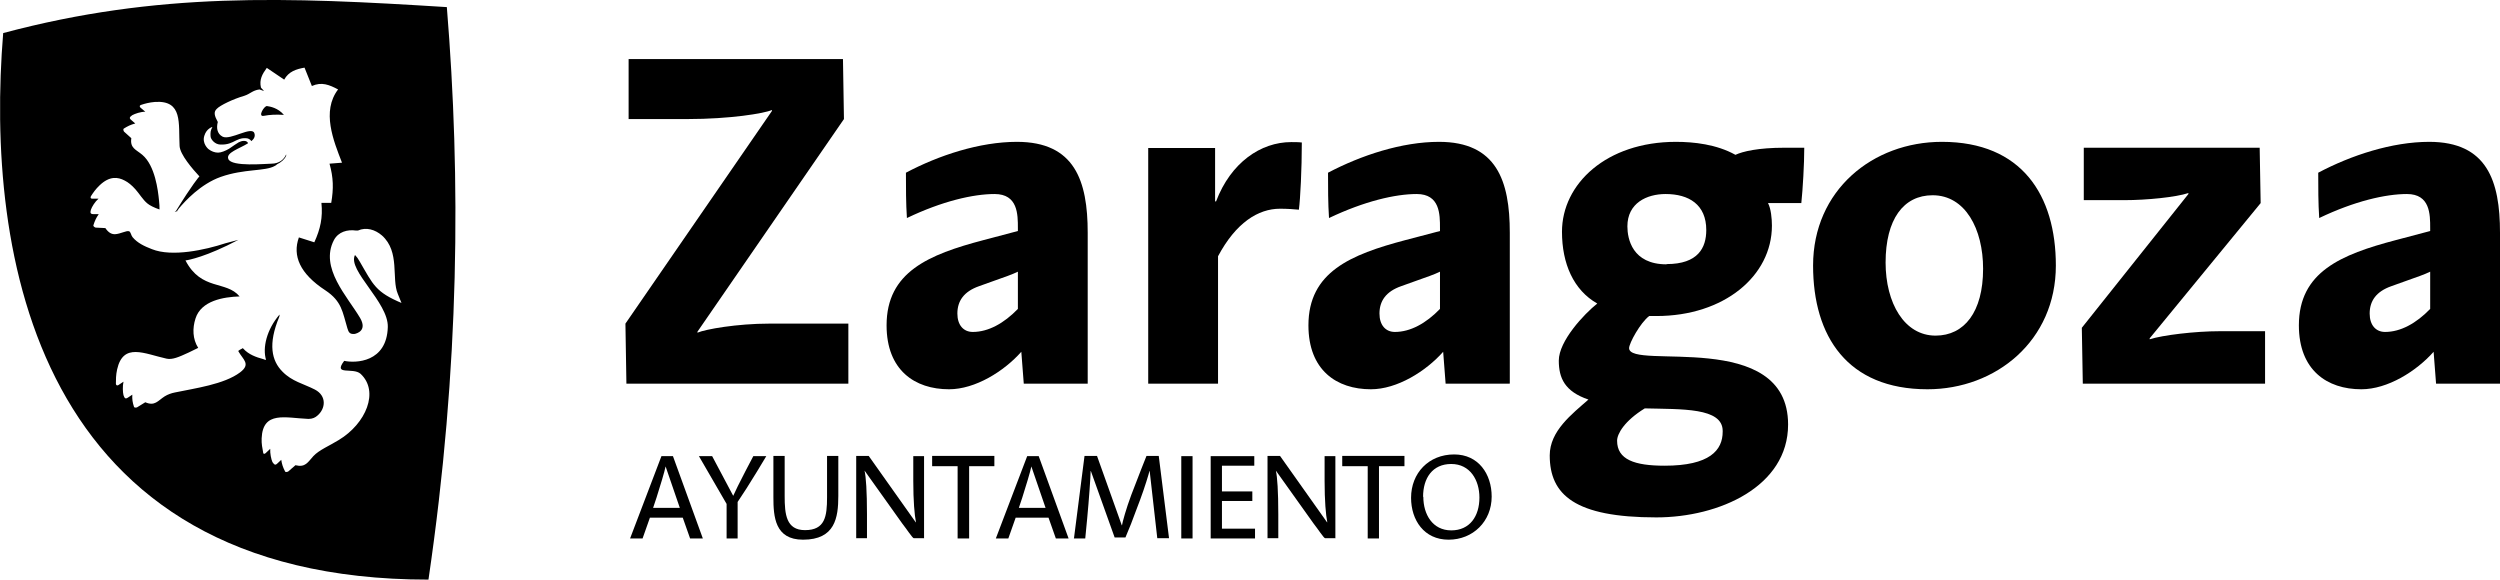
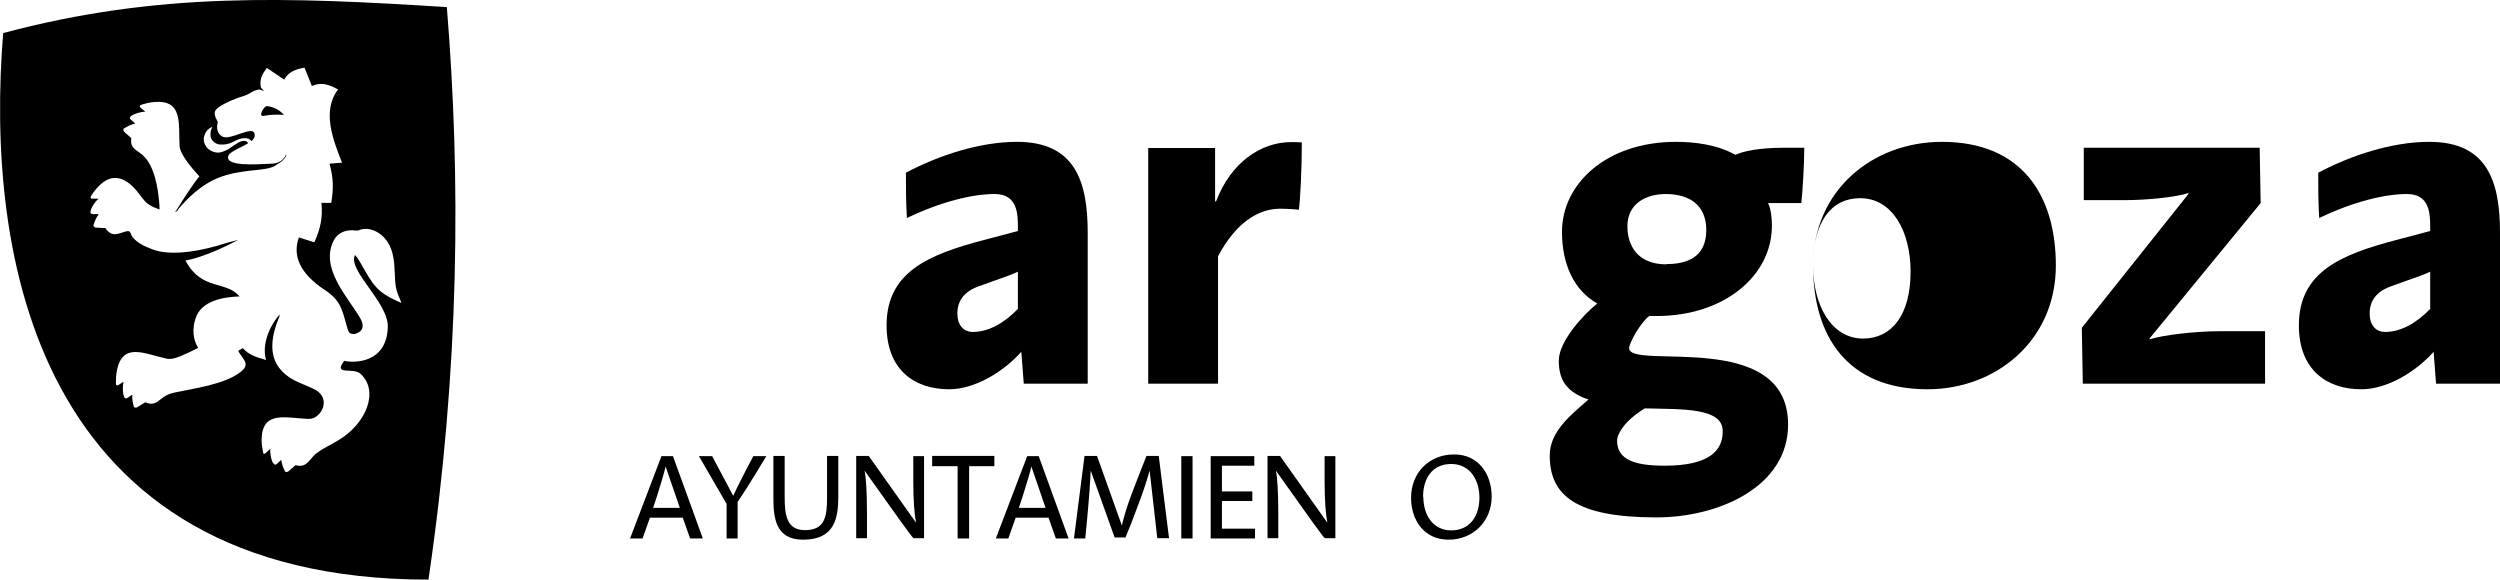
<svg xmlns="http://www.w3.org/2000/svg" id="a7dd7331-c894-4b1f-9581-8ae124128acb" viewBox="0 0 102.05 23.66">
  <g>
    <path d="M7.24,8.63h0s-.01.02-.01.02v-.02ZM11.59,4.69c-.25-.29-.56-.34-.69-.36-.11-.02-.39.44-.14.4.27-.05.49-.06.84-.04M16.42,12.38c-1.1-.46-1.18-.75-1.74-1.71-.06-.11-.12-.19-.17-.24l-.02-.02c-.32.62,1.37,1.93,1.34,2.94-.04,1.45-1.32,1.48-1.78,1.38-.47.62.36.25.67.53.77.72.22,2.03-.89,2.7-.37.23-.81.41-1.04.66-.23.25-.32.47-.73.37l-.3.26s-.09.04-.12,0c-.09-.17-.13-.29-.16-.48l-.16.15c-.1.1-.14.02-.2-.06-.05-.11-.1-.35-.09-.54l-.19.18c-.08.06-.1,0-.1-.04-.03-.16-.07-.34-.06-.57.05-1.13.97-.83,1.91-.79.17,0,.28-.06.36-.13.34-.28.4-.81-.1-1.07-.47-.24-.93-.33-1.32-.73-.44-.44-.6-1.12-.13-2.24.01-.03.01-.06.01-.09-.53.62-.7,1.36-.55,1.85-.03,0-.07-.01-.11-.03-.3-.08-.6-.19-.81-.42l-.03-.03-.03.02c-.06.03-.12.06-.15.09v.02c.19.34.52.52.07.86-.65.49-1.85.65-2.66.82-.15.03-.29.08-.42.16-.28.18-.4.41-.79.24l-.34.21s-.09.03-.12-.02c-.06-.18-.08-.31-.07-.5l-.18.12c-.12.08-.14,0-.18-.1-.03-.12-.04-.36,0-.55l-.21.14c-.08.04-.1-.03-.1-.06,0-.16,0-.35.05-.58.25-1.11,1.11-.64,2.02-.44.23.05.49-.06.9-.25.15-.07.29-.14.39-.19-.23-.36-.24-.8-.11-1.2.23-.73,1.15-.88,1.8-.9-.55-.66-1.56-.22-2.21-1.47.11-.01.86-.15,2.16-.84l-.53.14c-.82.27-2.18.57-3,.24-.31-.12-.59-.25-.79-.49-.06-.07-.07-.21-.14-.24-.11-.04-.35.11-.58.12-.14,0-.26-.06-.39-.25l-.4-.02s-.09-.03-.09-.09c.06-.19.11-.3.22-.46h-.22c-.15,0-.12-.09-.1-.18.04-.12.17-.33.31-.45h-.26c-.09-.01-.06-.07-.05-.1.09-.14.19-.29.36-.45.4-.38.74-.34,1.02-.19.14.07.29.19.44.36.16.18.3.42.48.57.09.08.29.18.5.25,0-.1,0-.22-.02-.37-.04-.41-.16-1.42-.68-1.86-.26-.22-.51-.27-.45-.68l-.3-.27s-.05-.08-.01-.12c.16-.1.28-.16.47-.21l-.16-.14c-.12-.09-.04-.14.04-.2.11-.06.34-.14.53-.14l-.2-.17c-.06-.07,0-.1.03-.11.15-.05.33-.1.57-.12,1.14-.07.95.87,1,1.8.02.35.53.94.81,1.24,0-.01-.3.34-.95,1.4l-.06.05s.05-.01.07-.02c.01,0,.02-.02.03-.02l.07-.1c.25-.3.89-1,1.71-1.29.96-.34,1.82-.22,2.21-.45.04-.02.07-.04.08-.06.18-.09.31-.2.38-.35v-.06c-.08.2-.28.38-.6.38-.22,0-1.63.14-1.76-.19-.11-.26.45-.42.8-.64,0,0,0-.01,0-.02-.03-.04-.06-.08-.16-.08-.1,0-.15.03-.22.06-.06.03-.24.16-.39.26-.15.09-.33.16-.45.16-.14,0-.28-.06-.37-.13-.04-.02-.29-.25-.19-.56.09-.3.33-.36.33-.36,0,0-.03.07-.05.11-.04.09-.03.27-.02.31.02.09.16.29.39.3.31.01.45-.07.65-.17.2-.1.3-.09.39-.09.09,0,.18.04.23.12.11-.09.17-.2.12-.33-.11-.29-.97.3-1.29.15-.24-.12-.26-.38-.2-.6-.14-.26-.18-.41-.04-.54.13-.14.67-.4,1.12-.53.25-.08.33-.22.62-.26.02,0,.15.06.18.06,0-.02-.12-.12-.12-.14-.07-.32.05-.54.24-.8l.71.48c.18-.33.49-.43.83-.49l.3.75c.4-.18.71-.05,1.07.14-.68.89-.19,2.09.16,2.99l-.51.04c.16.57.17,1.02.07,1.6h-.4c.06.6-.04,1.06-.29,1.61l-.63-.2c-.27.75.04,1.48,1.08,2.16.68.45.7.89.9,1.55.05.16.09.25.3.23.08-.02.52-.13.22-.65-.52-.88-1.66-2.05-1.07-3.18.18-.34.55-.44.9-.39h.05s.03,0,.03,0c.34-.15.7-.04.98.2.75.67.38,1.76.65,2.39l.15.37ZM18.24.29C11.7-.12,6.46-.34.13,1.35c-.73,8.95,1.25,22.31,17.36,22.31,1.28-8.71,1.32-16.37.75-23.37" />
    <path d="M28.69,21.98l-1.22-3.36h-.47l-1.28,3.36h.51l.3-.85h1.34l.3.85h.51ZM27.75,20.73h-1.09l.14-.42c.13-.4.34-1.1.37-1.27h0l.58,1.69Z" />
    <path d="M30.11,21.98v-1.49c.2-.29.51-.78.79-1.24l.38-.63h-.53l-.32.61c-.2.38-.47.93-.5,1.01l-.86-1.62h-.54l1.13,1.95v1.41h.46Z" />
    <path d="M33.76,18.61v1.69c0,.78-.08,1.34-.9,1.34-.77,0-.83-.65-.83-1.39v-1.64h-.46v1.69c0,.79.06,1.73,1.21,1.73,1.31,0,1.44-.9,1.44-1.79v-1.63h-.46Z" />
    <path d="M37.72,21.98v-3.36h-.44v1.01c0,.82.05,1.39.11,1.69h-.01l-1.92-2.71h-.51v3.36h.44v-.98c0-.92-.04-1.53-.1-1.78h0l1.54,2.16c.16.2.42.6.47.6h.41Z" />
  </g>
  <polygon points="40.59 19.03 40.59 18.61 38.05 18.61 38.05 19.03 39.09 19.03 39.09 21.98 39.56 21.98 39.56 19.03 40.59 19.03" />
  <g>
    <path d="M43.62,21.98l-1.22-3.36h-.47l-1.28,3.36h.51l.3-.85h1.34l.3.85h.51ZM42.68,20.73h-1.09l.14-.42c.13-.4.34-1.1.37-1.27h0l.58,1.69Z" />
    <path d="M43.83,21.98h.47l.08-.83c.07-.73.14-1.72.14-1.92h.01l.97,2.71h.44c.15-.35.31-.75.43-1.09l.17-.45c.18-.48.37-1.1.38-1.17h.01l.31,2.74h.48l-.42-3.36h-.5c-.14.36-.29.72-.45,1.15l-.17.44c-.21.56-.36,1.11-.38,1.24h-.01l-1.01-2.83h-.51l-.43,3.36Z" />
  </g>
  <rect x="48.22" y="18.62" width=".46" height="3.36" />
  <polygon points="51.23 21.98 51.23 21.58 49.88 21.58 49.88 20.45 51.12 20.45 51.12 20.06 49.88 20.06 49.88 19.01 51.2 19.01 51.2 18.62 49.42 18.62 49.42 21.98 51.23 21.98" />
  <path d="M54.51,21.98v-3.36h-.44v1.01c0,.82.05,1.39.11,1.69h-.01l-1.92-2.71h-.51v3.36h.44v-.98c0-.92-.04-1.53-.1-1.78h0l1.54,2.16c.16.2.42.6.47.6h.41Z" />
-   <polygon points="57.33 19.03 57.33 18.61 54.79 18.61 54.79 19.03 55.83 19.03 55.83 21.98 56.29 21.98 56.29 19.03 57.33 19.03" />
  <g>
    <path d="M57.6,20.32c0,.91.53,1.71,1.53,1.71s1.76-.75,1.76-1.76c0-.92-.54-1.72-1.53-1.72-1.04,0-1.76.76-1.76,1.77M58.09,20.28c0-.76.38-1.34,1.15-1.34s1.15.66,1.15,1.37c0,.76-.39,1.34-1.15,1.34s-1.14-.65-1.14-1.37" />
-     <path d="M34.63,15.66v-2.45h-3.23c-1.31,0-2.61.23-2.93.37v-.04l5.98-8.68-.04-2.45h-8.75v2.45h2.41c1.72,0,3.13-.23,3.44-.37v.04l-5.98,8.68.04,2.45h9.04Z" />
    <path d="M44.4,15.65v-6.15c0-2.12-.53-3.71-2.89-3.71-1.52,0-3.19.55-4.53,1.26,0,.61,0,1.24.04,1.85,1.44-.69,2.71-.98,3.58-.98.95,0,.95.83.95,1.39v.12l-1.4.37c-2.24.59-3.96,1.3-3.96,3.48,0,1.83,1.15,2.61,2.55,2.61,1.07,0,2.24-.73,2.95-1.53l.1,1.3h2.61ZM41.55,12.61c-.57.59-1.21.94-1.84.94-.38,0-.63-.28-.63-.75,0-.51.26-.9.89-1.12l.67-.24c.34-.12.69-.24.91-.35v1.51Z" />
    <path d="M53.15,5.82c-.1-.02-.32-.02-.44-.02-1.25,0-2.47.84-3.07,2.42h-.04v-2.18h-2.73v9.62h2.85v-5.2c.73-1.37,1.64-1.94,2.53-1.94.28,0,.59.02.77.04.06-.45.12-1.67.12-2.73" />
-     <path d="M61.63,15.65v-6.15c0-2.12-.54-3.71-2.89-3.71-1.52,0-3.18.55-4.53,1.26,0,.61,0,1.24.04,1.85,1.45-.69,2.71-.98,3.58-.98.95,0,.95.83.95,1.39v.12l-1.41.37c-2.23.59-3.96,1.3-3.96,3.48,0,1.83,1.15,2.61,2.55,2.61,1.07,0,2.24-.73,2.95-1.53l.1,1.3h2.61ZM58.78,12.61c-.57.59-1.21.94-1.84.94-.38,0-.63-.28-.63-.75,0-.51.26-.9.89-1.12l.67-.24c.34-.12.69-.24.91-.35v1.51Z" />
    <path d="M73.65,6.03c0,.67-.06,1.69-.12,2.26h-1.36c.12.22.16.63.16.92,0,2.06-1.96,3.69-4.71,3.69h-.3c-.36.27-.82,1.11-.82,1.31,0,.92,6.49-.83,6.49,3.12,0,2.53-2.81,3.79-5.38,3.79-3.32,0-4.35-.92-4.35-2.53,0-1,.91-1.69,1.58-2.28-.97-.33-1.21-.88-1.21-1.59,0-.8,1.03-1.9,1.57-2.33-.97-.55-1.44-1.63-1.44-2.93,0-1.96,1.82-3.67,4.65-3.67.73,0,1.66.1,2.43.53.3-.14.93-.29,2-.29h.81ZM70.32,17.59c0-.96-1.68-.88-3.18-.92-.83.51-1.13,1.04-1.13,1.32,0,.77.71,1.02,1.94,1.02,1.84,0,2.37-.63,2.37-1.39v-.02ZM68.03,10.78c1.29,0,1.62-.67,1.62-1.39,0-1.04-.71-1.47-1.66-1.47-.77,0-1.56.37-1.56,1.32,0,.51.2,1.55,1.6,1.55" />
-     <path d="M74.01,10.84c0,2.89,1.4,5.05,4.67,5.05,2.79,0,5.24-1.98,5.24-5.05,0-2.87-1.39-5.05-4.65-5.05-2.83,0-5.26,1.98-5.26,5.05M76.97,10.72c0-1.77.73-2.75,1.92-2.75,1.33,0,2.06,1.37,2.06,3,0,1.77-.77,2.73-1.94,2.73-1.27,0-2.04-1.32-2.04-2.99" />
+     <path d="M74.01,10.84c0,2.89,1.4,5.05,4.67,5.05,2.79,0,5.24-1.98,5.24-5.05,0-2.87-1.39-5.05-4.65-5.05-2.83,0-5.26,1.98-5.26,5.05c0-1.77.73-2.75,1.92-2.75,1.33,0,2.06,1.37,2.06,3,0,1.77-.77,2.73-1.94,2.73-1.27,0-2.04-1.32-2.04-2.99" />
    <path d="M92.46,15.66v-2.14h-1.86c-.99,0-2.33.16-2.85.33v-.04l4.53-5.52-.04-2.26h-7.18v2.14h1.66c.91,0,2.1-.12,2.61-.29v.04l-4.35,5.46.04,2.28h7.44Z" />
    <path d="M102.05,15.65v-6.15c0-2.12-.53-3.71-2.89-3.71-1.52,0-3.19.55-4.53,1.26,0,.61,0,1.24.04,1.85,1.44-.69,2.71-.98,3.58-.98.95,0,.95.83.95,1.39v.12l-1.4.37c-2.24.59-3.96,1.3-3.96,3.48,0,1.83,1.15,2.61,2.55,2.61,1.07,0,2.24-.73,2.95-1.53l.1,1.3h2.61ZM99.2,12.61c-.57.59-1.21.94-1.84.94-.38,0-.63-.28-.63-.75,0-.51.26-.9.89-1.12l.67-.24c.34-.12.69-.24.91-.35v1.51Z" />
  </g>
</svg>